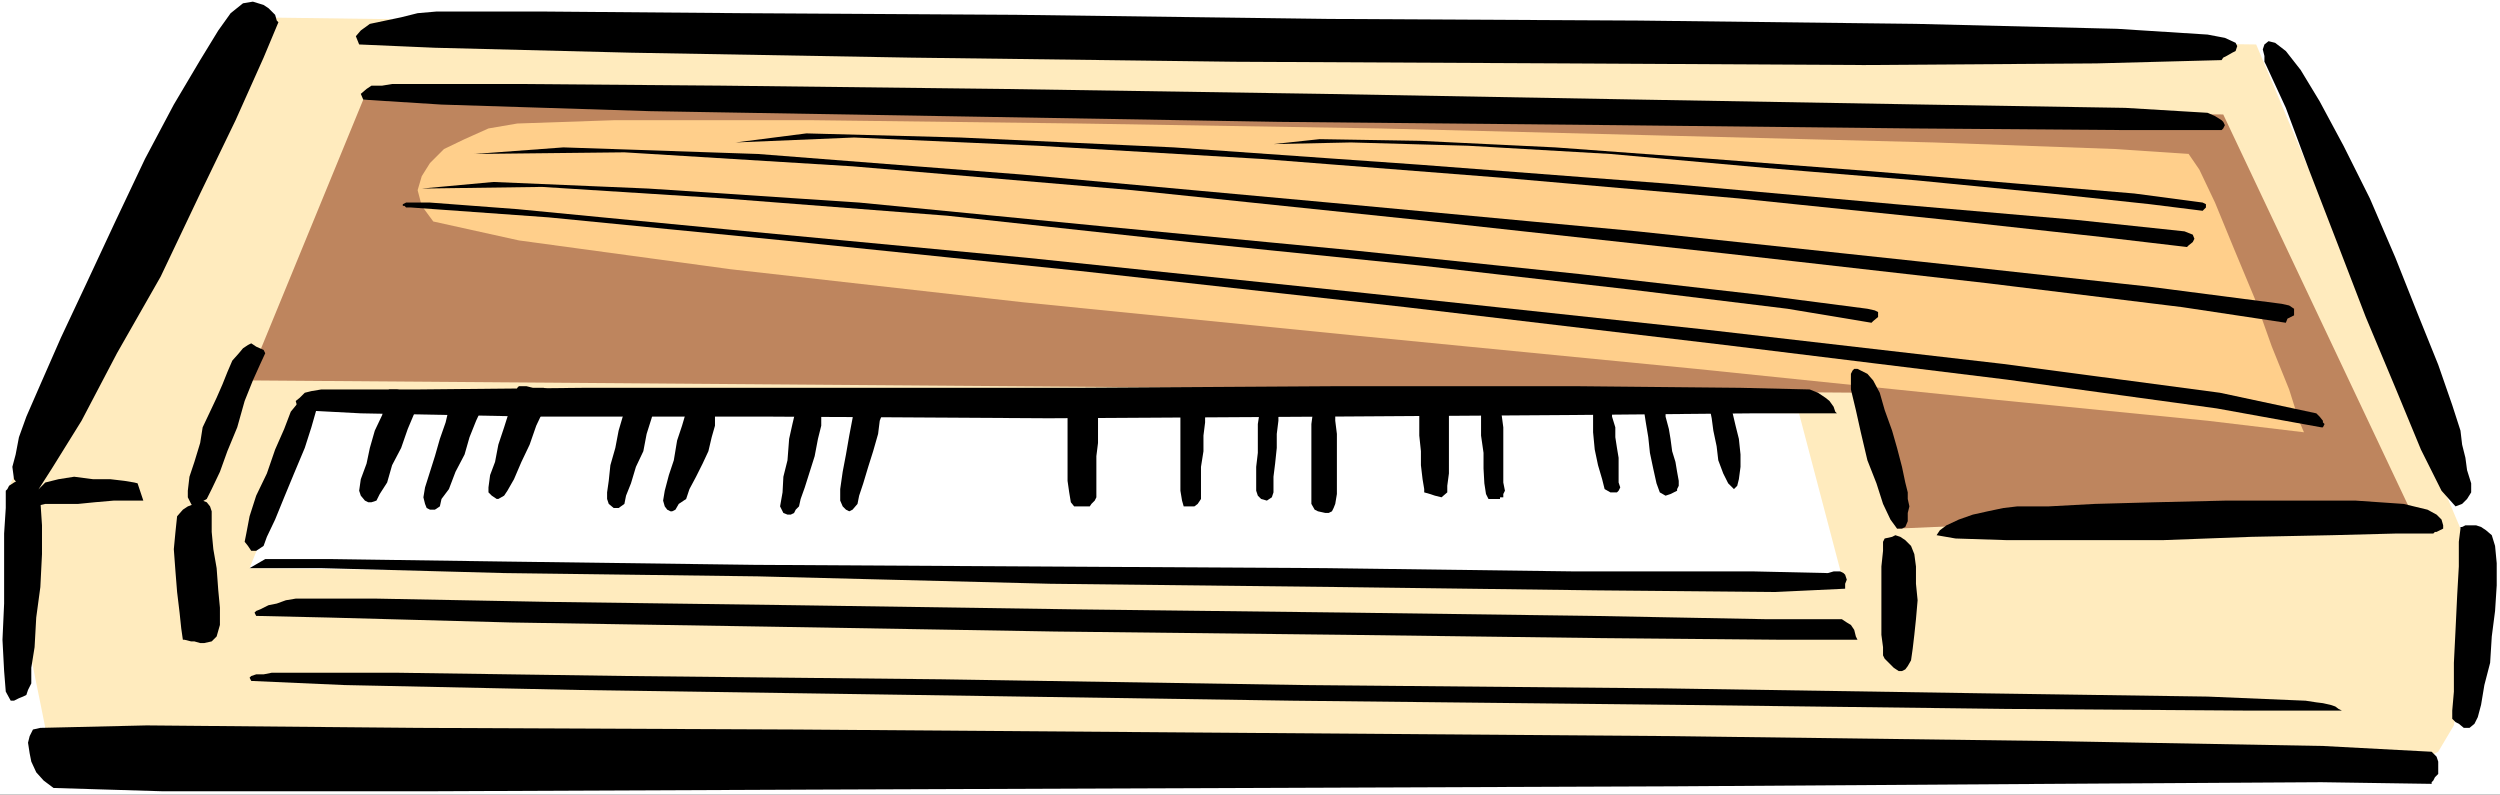
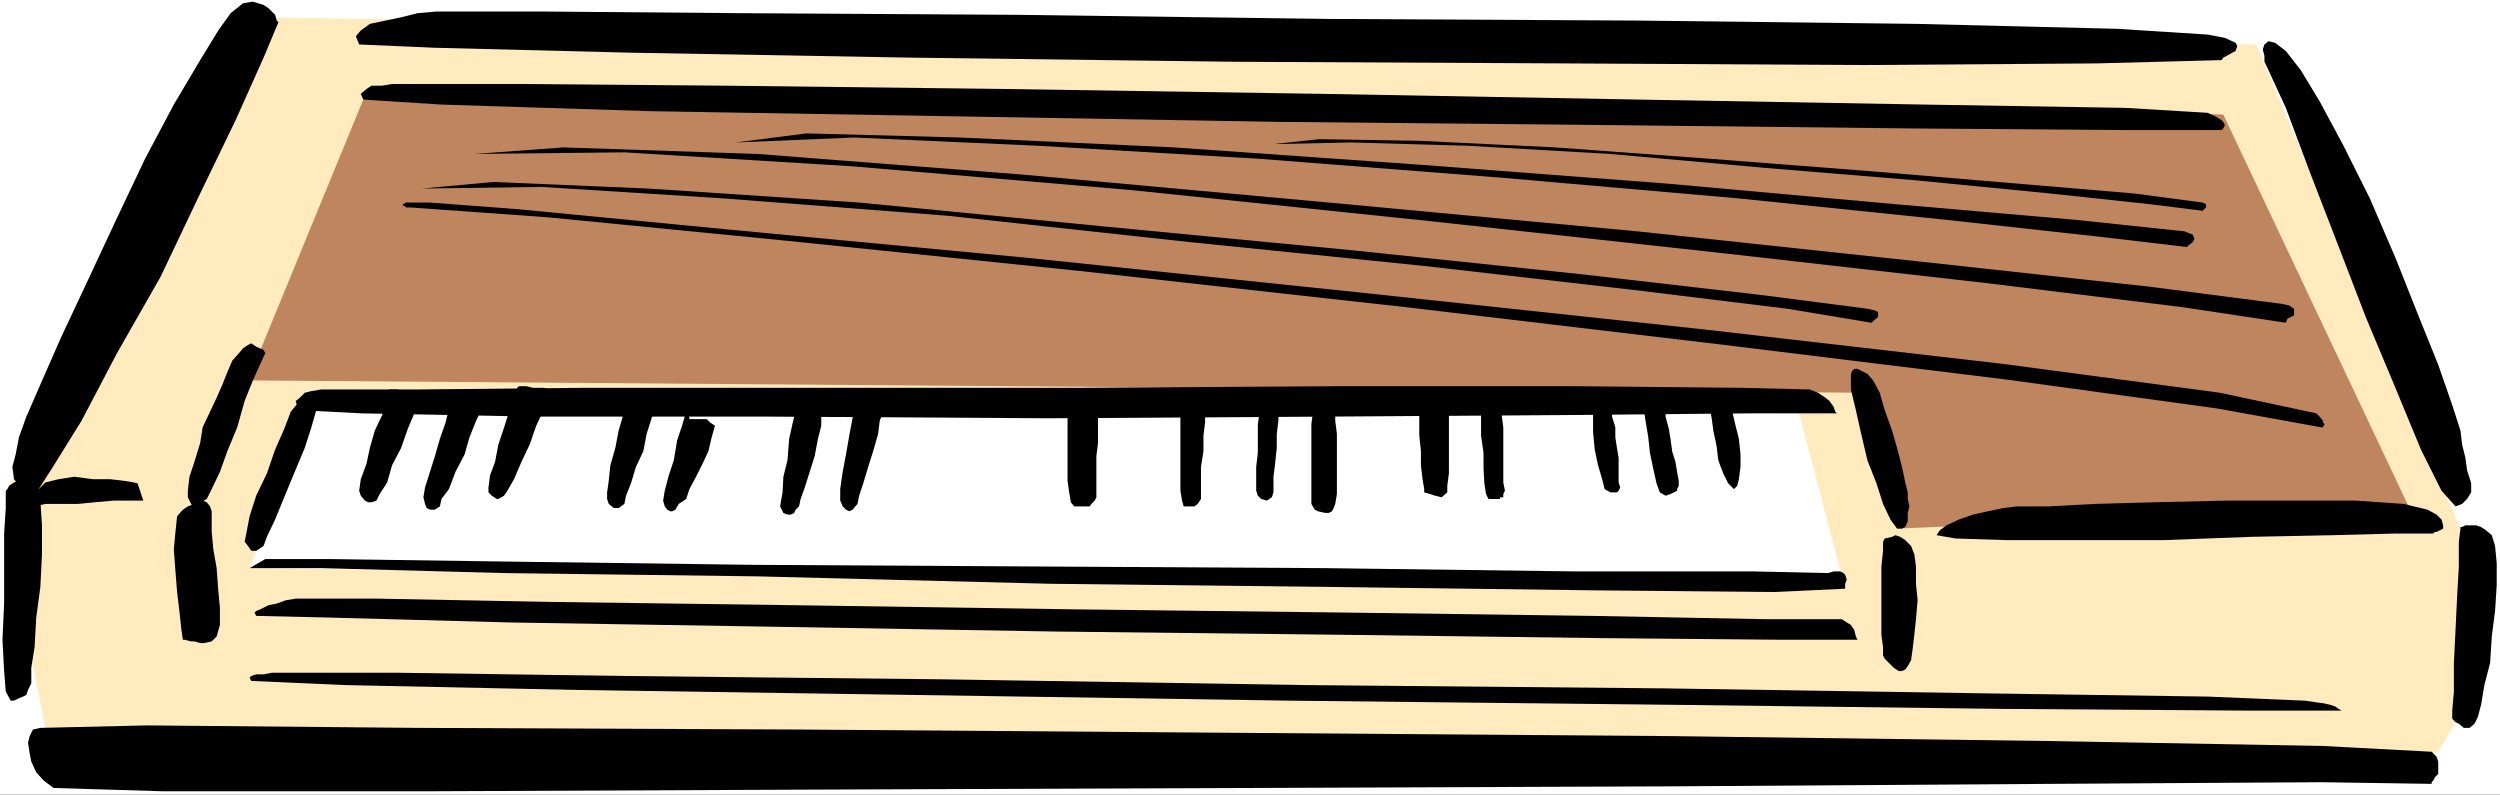
<svg xmlns="http://www.w3.org/2000/svg" xmlns:ns1="http://sodipodi.sourceforge.net/DTD/sodipodi-0.dtd" xmlns:ns2="http://www.inkscape.org/namespaces/inkscape" version="1.0" width="129.766mm" height="41.243mm" id="svg44" ns1:docname="Keyboard 5.wmf">
  <rect width="100%" height="100%" fill="#333333" stroke="none" />
  <ns1:namedview id="namedview44" pagecolor="#ffffff" bordercolor="#000000" borderopacity="0.25" ns2:showpageshadow="2" ns2:pageopacity="0.0" ns2:pagecheckerboard="0" ns2:deskcolor="#d1d1d1" ns2:document-units="mm" />
  <defs id="defs1">
    <pattern id="WMFhbasepattern" patternUnits="userSpaceOnUse" width="6" height="6" x="0" y="0" />
  </defs>
  <path style="fill:#ffffff;fill-opacity:1;fill-rule:evenodd;stroke:none" d="M 0,155.878 H 490.455 V 0 H 0 Z" id="path1" />
  <path style="fill:#ffebbe;fill-opacity:1;fill-rule:evenodd;stroke:none" d="m 442.622,8.723 40.077,94.981 v 1.615 l 0.323,5.492 0.323,6.946 0.323,8.723 -0.97,8.561 -1.293,7.269 -3.07,5.169 -4.363,2.261 h -24.24 l -53.974,0.485 -74.174,0.646 -83.547,0.646 h -83.547 L 81.931,151.194 30.381,150.224 10.504,148.771 9.211,144.409 7.918,137.948 6.141,129.225 4.848,120.503 3.07,111.457 2.101,104.026 1.454,98.534 1.131,96.596 49.288,3.392 Z" id="path2" />
  <path style="fill:#be855e;fill-opacity:1;fill-rule:evenodd;stroke:none" d="M 436.158,22.453 472.518,99.342 372.164,103.703 366.024,77.051 48.642,74.628 71.266,19.545 Z" id="path3" />
-   <path style="fill:#ffcf8b;fill-opacity:1;fill-rule:evenodd;stroke:none" d="M 451.995,84.804 433.088,82.543 390.748,78.343 332.734,72.366 266.64,65.905 200.545,59.282 143.339,52.821 101.808,47.167 85.002,43.452 82.739,40.383 l -0.808,-3.069 0.808,-2.746 1.616,-2.585 2.747,-2.746 4.04,-1.938 4.686,-2.1 5.656,-0.969 18.907,-0.646 h 39.107 l 52.197,0.646 58.984,0.969 58.014,1.454 50.581,1.292 35.714,1.292 14.382,0.969 2.101,3.069 3.07,6.461 3.717,9.046 4.04,9.692 3.394,9.53 3.394,8.4 1.939,6.138 z" id="path4" />
  <path style="fill:#ffffff;fill-opacity:1;fill-rule:evenodd;stroke:none" d="M 352.934,81.089 361.984,115.495 48.965,111.457 62.054,78.989 Z" id="path5" />
  <path style="fill:#000000;fill-opacity:1;fill-rule:evenodd;stroke:none" d="m 54.621,4.361 -2.909,6.946 -5.494,12.276 -6.949,14.376 -7.757,16.315 -8.565,15.022 -6.949,13.246 -5.818,9.369 -2.586,4.038 H 5.494 L 4.525,95.627 3.394,94.819 2.747,94.011 2.424,91.588 3.07,89.165 3.717,85.773 5.171,81.735 7.918,75.435 l 4.04,-9.207 5.01,-10.661 5.656,-12.115 5.818,-12.276 5.656,-10.661 5.171,-8.723 3.555,-5.815 2.424,-3.392 2.424,-1.938 1.939,-0.323 2.101,0.646 0.97,0.646 1.293,1.292 0.323,1.131 z" id="path6" />
  <path style="fill:#000000;fill-opacity:1;fill-rule:evenodd;stroke:none" d="M 435.835,11.792 411.272,12.438 365.7,12.761 306.878,12.438 242.077,12.115 178.729,11.307 123.785,10.338 85.325,9.369 70.458,8.723 69.811,7.107 70.781,5.977 72.558,4.684 75.629,4.038 78.699,3.392 81.931,2.585 85.648,2.261 h 3.717 16.968 l 38.946,0.323 53.974,0.323 61.408,0.808 60.923,0.323 54.298,0.646 39.43,0.969 17.776,1.131 3.394,0.646 2.101,0.969 0.323,0.646 -0.323,0.969 -0.646,0.323 -1.131,0.646 -0.646,0.323 z" id="path7" />
  <path style="fill:#000000;fill-opacity:1;fill-rule:evenodd;stroke:none" d="m 444.561,12.761 3.878,8.4 4.525,12.115 5.494,14.215 5.656,14.699 5.818,13.892 5.01,12.115 4.04,8.077 2.747,3.069 1.293,-0.485 0.97,-0.969 0.808,-1.292 v -1.777 l -0.808,-2.585 -0.323,-2.423 -0.646,-2.585 -0.323,-2.746 -1.616,-5.007 -2.747,-7.915 -4.04,-10.015 -4.363,-10.984 -5.01,-11.63 -5.171,-10.338 -4.686,-8.723 -3.717,-6.138 -2.909,-3.715 -2.101,-1.615 -1.293,-0.323 -0.808,0.646 -0.323,0.969 0.323,1.292 v 1.131 z" id="path8" />
  <path style="fill:#000000;fill-opacity:1;fill-rule:evenodd;stroke:none" d="m 477.043,153.778 -21.654,-0.323 -53.005,0.323 -74.013,0.485 -84.517,0.323 -85.001,0.323 -74.174,0.323 h -52.843 l -21.331,-0.646 -1.939,-1.454 -1.454,-1.615 -0.97,-2.1 -0.323,-1.615 -0.323,-2.1 0.323,-1.292 0.646,-1.292 1.454,-0.323 20.846,-0.485 53.166,0.485 74.498,0.323 85.971,0.646 85.325,0.646 74.659,0.969 53.328,0.969 21.331,1.131 0.97,0.969 0.323,0.969 v 1.131 1.292 l -0.646,0.646 -0.323,0.646 -0.323,0.323 z" id="path9" />
  <path style="fill:#000000;fill-opacity:1;fill-rule:evenodd;stroke:none" d="M 459.428,139.402 H 440.198 l -46.541,-0.323 -65.286,-0.808 -74.821,-0.808 -74.498,-1.131 -65.448,-0.969 -46.056,-0.969 -18.261,-0.808 -0.323,-0.646 0.323,-0.323 0.97,-0.323 h 1.454 l 1.616,-0.323 h 1.616 2.101 1.778 18.746 l 45.248,0.646 61.893,0.646 71.266,1.131 70.296,0.646 62.378,0.969 44.44,0.646 19.23,0.808 2.101,0.323 1.293,0.162 1.454,0.323 0.97,0.323 0.646,0.485 z" id="path10" />
  <path style="fill:#000000;fill-opacity:1;fill-rule:evenodd;stroke:none" d="m 482.699,103.703 -0.323,2.585 v 4.846 l -0.323,5.654 -0.323,6.784 -0.323,6.461 v 5.654 l -0.323,3.715 v 1.615 l 0.646,0.646 0.646,0.323 0.97,0.808 h 1.131 l 0.97,-0.808 0.646,-1.292 0.646,-2.423 0.646,-3.877 1.131,-4.361 0.323,-5.169 0.646,-5.007 0.323,-5.007 v -4.361 l -0.323,-3.392 -0.646,-2.1 -1.131,-0.969 -0.97,-0.646 -0.97,-0.323 h -0.97 -1.131 l -0.646,0.323 h -0.323 z" id="path11" />
  <path style="fill:#000000;fill-opacity:1;fill-rule:evenodd;stroke:none" d="m 1.131,96.596 v 3.069 l -0.323,5.007 v 6.461 7.269 l -0.323,7.107 0.323,6.138 0.323,4.038 0.97,1.777 h 0.646 l 0.97,-0.485 0.808,-0.323 0.646,-0.323 0.323,-0.969 0.323,-0.646 0.323,-0.646 v -1.131 -1.938 l 0.646,-4.038 0.323,-5.815 0.808,-5.977 0.323,-6.461 v -5.654 L 7.918,98.211 7.595,95.95 5.818,94.658 4.848,94.335 H 3.394 L 2.747,94.658 1.778,95.304 1.454,95.95 1.131,96.273 Z" id="path12" />
  <path style="fill:#000000;fill-opacity:1;fill-rule:evenodd;stroke:none" d="m 363.115,74.143 v 2.261 l 0.97,4.038 0.97,4.361 1.293,5.492 1.778,4.523 1.293,4.038 1.454,3.069 1.293,1.777 h 0.97 l 0.646,-0.323 0.485,-1.131 v -0.646 -0.969 l 0.323,-1.292 -0.323,-1.454 v -1.292 l -0.485,-1.938 -0.646,-3.069 -0.97,-3.715 -0.97,-3.392 -1.454,-4.038 -0.97,-3.392 -1.293,-2.423 -1.131,-1.292 -1.293,-0.646 -0.646,-0.323 h -0.646 l -0.323,0.323 -0.323,0.646 z" id="path13" />
  <path style="fill:#000000;fill-opacity:1;fill-rule:evenodd;stroke:none" d="M 364.408,125.51 H 349.864 l -35.552,-0.323 -50.258,-0.646 -57.045,-0.646 -56.883,-0.969 -49.934,-0.808 -35.714,-0.969 -14.221,-0.323 -0.323,-0.646 0.323,-0.323 0.808,-0.323 1.616,-0.808 1.616,-0.323 1.778,-0.646 1.939,-0.323 h 2.101 13.736 l 34.098,0.646 47.834,0.646 54.621,0.808 54.298,0.646 47.834,0.646 33.936,0.646 h 13.898 0.97 l 0.97,0.646 0.808,0.485 0.646,0.969 0.323,1.292 z" id="path14" />
  <path style="fill:#000000;fill-opacity:1;fill-rule:evenodd;stroke:none" d="m 360.368,81.089 h -16.483 l -35.39,0.323 -48.48,0.323 -54.298,0.323 -54.298,-0.323 h -46.864 l -33.774,-0.646 -12.282,-0.646 -0.485,-1.777 0.808,-0.646 0.97,-0.969 1.293,-0.323 1.939,-0.323 h 2.101 1.616 2.101 13.09 l 32.482,-0.323 h 45.086 51.874 l 51.55,-0.323 h 45.894 l 32.643,0.323 13.574,0.323 1.616,0.646 1.454,0.969 0.808,0.646 0.808,1.131 0.323,0.969 z" id="path15" />
  <path style="fill:#000000;fill-opacity:1;fill-rule:evenodd;stroke:none" d="m 369.417,106.288 v 1.777 l -0.323,3.069 v 3.069 3.554 3.392 3.392 l 0.323,2.423 v 1.615 l 0.323,0.646 1.131,1.131 0.646,0.646 0.97,0.646 h 0.646 l 0.646,-0.323 0.485,-0.646 0.646,-1.131 0.323,-2.261 0.323,-2.746 0.323,-3.069 0.323,-3.715 -0.323,-3.231 v -3.392 l -0.323,-2.423 -0.646,-1.615 -1.131,-1.131 -0.97,-0.646 -0.97,-0.323 -0.646,0.323 -1.454,0.323 z" id="path16" />
  <path style="fill:#000000;fill-opacity:1;fill-rule:evenodd;stroke:none" d="m 35.875,125.51 -0.323,-2.261 -0.323,-3.069 -0.485,-4.038 -0.323,-4.038 -0.323,-4.361 0.323,-3.392 0.323,-3.069 1.131,-1.292 0.97,-0.646 1.293,-0.485 0.808,-0.646 h 0.808 l 0.808,0.323 0.646,0.808 0.323,0.969 v 1.615 2.423 l 0.323,3.392 0.646,3.715 0.323,4.361 0.323,3.392 v 3.392 l -0.646,2.261 -0.97,0.969 -1.454,0.323 h -0.808 l -1.131,-0.323 h -0.646 l -1.293,-0.323 z" id="path17" />
  <path style="fill:#000000;fill-opacity:1;fill-rule:evenodd;stroke:none" d="m 48.965,111.457 h 14.059 l 35.875,0.969 49.773,0.646 57.368,1.454 56.883,0.646 50.258,0.646 35.067,0.323 13.736,-0.646 v -0.969 l 0.323,-0.808 -0.323,-0.969 -0.323,-0.323 -0.646,-0.323 h -0.323 -0.97 l -1.131,0.323 -14.382,-0.323 h -35.067 l -49.126,-0.646 -56.075,-0.323 -55.914,-0.323 -48.803,-0.646 -34.098,-0.485 H 52.035 Z" id="path18" />
  <path style="fill:#000000;fill-opacity:1;fill-rule:evenodd;stroke:none" d="m 101.485,76.081 -0.646,1.938 -0.97,2.746 -0.97,3.069 -1.131,3.392 -0.646,3.392 -0.97,2.585 -0.323,2.423 v 0.969 l 0.646,0.646 0.97,0.646 h 0.323 l 1.131,-0.646 0.646,-0.969 1.293,-2.261 1.454,-3.392 1.616,-3.392 1.293,-3.715 1.454,-3.069 0.646,-2.423 0.646,-0.969 -0.323,-0.646 -0.97,-0.323 h -1.131 -0.97 l -1.293,-0.323 h -0.97 -0.485 z" id="path19" />
  <path style="fill:#000000;fill-opacity:1;fill-rule:evenodd;stroke:none" d="m 88.395,78.02 -0.323,2.1 -0.646,2.746 -1.131,3.231 -0.97,3.392 -0.97,3.069 -0.97,3.069 -0.323,1.938 0.323,1.292 0.323,0.808 0.646,0.323 h 0.97 l 0.97,-0.646 0.323,-1.454 1.454,-1.938 1.293,-3.392 1.778,-3.392 0.97,-3.392 1.293,-3.231 1.131,-2.423 0.323,-1.131 -0.323,-0.323 -1.131,-0.323 -0.97,-0.323 h -0.646 L 90.334,77.697 H 89.365 88.718 Z" id="path20" />
  <path style="fill:#000000;fill-opacity:1;fill-rule:evenodd;stroke:none" d="m 76.275,77.051 -0.646,1.615 -0.646,2.746 -1.454,3.069 -0.97,3.392 -0.646,3.069 -1.131,3.069 -0.323,2.261 0.323,0.969 0.808,0.969 0.646,0.323 h 0.646 l 0.97,-0.323 0.646,-1.292 1.454,-2.261 0.97,-3.392 1.778,-3.392 1.293,-3.715 1.293,-3.069 0.646,-2.1 0.323,-0.969 -0.323,-0.323 -0.646,-0.646 -0.97,-0.323 H 79.346 l -1.454,-0.323 h -0.646 -0.97 z" id="path21" />
  <path style="fill:#000000;fill-opacity:1;fill-rule:evenodd;stroke:none" d="m 123.462,78.666 -0.646,1.131 -0.646,1.938 -0.808,2.746 -0.646,3.392 -0.97,3.392 -0.323,3.069 -0.323,2.261 v 1.292 l 0.323,0.969 0.97,0.808 h 0.97 l 1.131,-0.808 0.323,-1.615 0.97,-2.423 0.97,-3.231 1.454,-3.069 0.646,-3.392 0.97,-3.069 0.646,-2.261 0.323,-1.131 -0.646,-0.646 h -0.97 l -0.646,-0.323 h -1.131 l -1.616,0.323 z" id="path22" />
-   <path style="fill:#000000;fill-opacity:1;fill-rule:evenodd;stroke:none" d="m 134.936,79.797 -0.323,0.969 -0.808,2.746 -0.97,2.908 -0.646,3.877 -0.97,2.908 -0.808,3.069 -0.323,1.938 0.323,1.131 0.485,0.646 0.646,0.323 h 0.323 l 0.646,-0.323 0.646,-1.131 1.454,-0.969 0.646,-1.938 1.293,-2.423 1.293,-2.585 1.131,-2.423 0.646,-2.746 0.646,-2.261 V 81.735 80.766 l -0.97,-0.646 -0.646,-0.646 h -1.131 -0.646 -1.616 z" id="path23" />
+   <path style="fill:#000000;fill-opacity:1;fill-rule:evenodd;stroke:none" d="m 134.936,79.797 -0.323,0.969 -0.808,2.746 -0.97,2.908 -0.646,3.877 -0.97,2.908 -0.808,3.069 -0.323,1.938 0.323,1.131 0.485,0.646 0.646,0.323 h 0.323 l 0.646,-0.323 0.646,-1.131 1.454,-0.969 0.646,-1.938 1.293,-2.423 1.293,-2.585 1.131,-2.423 0.646,-2.746 0.646,-2.261 l -0.97,-0.646 -0.646,-0.646 h -1.131 -0.646 -1.616 z" id="path23" />
  <path style="fill:#000000;fill-opacity:1;fill-rule:evenodd;stroke:none" d="m 156.752,79.797 -0.646,0.646 -0.646,2.746 -0.646,2.908 -0.323,4.2 -0.808,3.231 -0.162,3.069 -0.485,2.746 0.646,1.292 0.808,0.323 h 0.646 l 0.646,-0.323 0.323,-0.646 0.646,-0.646 0.323,-1.454 0.808,-2.261 0.97,-3.069 0.97,-3.069 0.646,-3.392 0.646,-2.585 v -2.423 -0.646 l -0.97,-0.969 h -1.293 -1.778 z" id="path24" />
  <path style="fill:#000000;fill-opacity:1;fill-rule:evenodd;stroke:none" d="m 168.225,78.666 -0.646,1.131 -0.323,2.261 -0.646,3.392 -0.646,3.715 -0.646,3.392 -0.485,3.392 v 2.261 l 0.485,1.131 0.646,0.646 0.646,0.323 0.646,-0.323 0.97,-1.131 0.323,-1.615 0.808,-2.423 0.97,-3.231 0.97,-3.069 0.97,-3.392 0.323,-2.585 0.808,-2.1 v -1.454 l -0.808,-0.646 h -0.646 l -0.646,-0.323 -0.97,0.323 h -1.778 z" id="path25" />
  <path style="fill:#000000;fill-opacity:1;fill-rule:evenodd;stroke:none" d="m 477.366,104.673 h -7.434 l -12.443,0.323 -15.837,0.323 -17.291,0.646 h -16.806 -13.898 l -10.019,-0.323 -3.717,-0.646 0.646,-0.969 1.293,-0.969 2.424,-1.131 2.747,-0.969 2.909,-0.646 3.07,-0.646 2.747,-0.323 h 2.101 4.04 l 9.05,-0.485 11.797,-0.323 13.736,-0.323 h 13.574 12.12 l 9.373,0.646 4.686,1.131 1.778,0.969 0.97,0.969 0.323,1.131 v 0.646 l -0.646,0.323 -0.646,0.323 h -0.323 z" id="path26" />
  <path style="fill:#000000;fill-opacity:1;fill-rule:evenodd;stroke:none" d="m 28.118,98.211 h -2.747 -3.07 l -3.717,0.323 -3.232,0.323 H 11.474 8.888 L 6.787,99.342 H 6.141 5.818 L 5.494,98.857 5.171,98.211 5.494,97.565 6.141,96.596 7.595,95.95 8.888,94.658 l 2.586,-0.646 3.07,-0.485 3.717,0.485 h 3.394 l 2.747,0.323 1.939,0.323 0.646,0.162 z" id="path27" />
  <path style="fill:#000000;fill-opacity:1;fill-rule:evenodd;stroke:none" d="m 58.499,78.989 -1.454,1.777 -1.293,3.392 -1.778,4.038 -1.616,4.684 -2.101,4.361 -1.293,4.038 -0.646,3.392 -0.323,1.615 0.646,0.808 0.646,0.969 h 0.97 l 1.454,-0.969 0.646,-1.777 1.616,-3.392 1.778,-4.361 1.939,-4.684 2.101,-5.007 1.293,-4.038 0.97,-3.392 v -1.454 l -1.616,-0.646 h -0.97 l -0.97,0.323 z" id="path28" />
  <path style="fill:#000000;fill-opacity:1;fill-rule:evenodd;stroke:none" d="m 278.436,80.443 v 0.323 2.1 2.585 l 0.323,3.069 V 91.265 l 0.323,2.746 0.323,1.938 v 0.646 l 1.131,0.323 0.97,0.323 1.293,0.323 1.131,-0.969 v -1.292 l 0.323,-2.423 V 90.296 87.227 84.158 81.735 80.12 79.797 Z" id="path29" />
  <path style="fill:#000000;fill-opacity:1;fill-rule:evenodd;stroke:none" d="m 290.556,79.797 v 0.646 2.1 2.908 l 0.485,3.392 v 3.069 l 0.162,2.908 0.323,2.1 0.485,0.969 h 1.293 0.97 v -0.323 h 0.646 v -0.646 l 0.323,-0.646 -0.323,-1.615 V 92.235 89.489 86.419 83.835 l -0.323,-2.423 V 80.12 79.797 Z" id="path30" />
  <path style="fill:#000000;fill-opacity:1;fill-rule:evenodd;stroke:none" d="m 231.573,80.766 v 0.646 2.1 2.908 3.877 2.908 3.069 l 0.323,1.938 0.323,1.131 h 0.808 1.293 l 0.646,-0.485 0.646,-0.969 v -1.292 -2.261 -2.746 l 0.485,-3.069 v -3.069 l 0.323,-2.585 V 80.766 80.443 Z" id="path31" />
  <path style="fill:#000000;fill-opacity:1;fill-rule:evenodd;stroke:none" d="m 209.757,80.443 -0.323,1.292 v 3.069 3.069 3.069 3.392 l 0.323,2.261 0.323,1.938 0.646,0.808 h 1.616 1.454 l 0.323,-0.485 0.646,-0.646 0.323,-0.646 v -0.969 -1.777 -2.261 -3.069 l 0.323,-2.585 V 84.158 81.735 80.12 79.797 Z" id="path32" />
  <path style="fill:#000000;fill-opacity:1;fill-rule:evenodd;stroke:none" d="m 247.086,80.443 v 0.646 l -0.323,2.1 v 2.585 3.069 l -0.323,2.746 v 2.746 1.938 l 0.323,0.969 0.646,0.646 1.131,0.323 0.97,-0.646 0.323,-0.969 v -0.969 -2.1 l 0.323,-2.585 0.323,-3.069 v -2.746 l 0.323,-2.585 V 80.766 l 0.323,-0.323 z" id="path33" />
  <path style="fill:#000000;fill-opacity:1;fill-rule:evenodd;stroke:none" d="m 257.913,80.443 -0.323,0.323 -0.323,2.423 v 2.908 3.715 3.392 3.392 2.261 l 0.646,1.131 0.646,0.323 1.454,0.323 h 0.646 l 0.646,-0.323 0.323,-0.646 0.323,-0.808 0.323,-1.938 V 94.335 91.265 88.196 85.127 l -0.323,-2.585 V 80.766 80.443 Z" id="path34" />
  <path style="fill:#000000;fill-opacity:1;fill-rule:evenodd;stroke:none" d="m 312.534,79.797 v 0.646 1.615 2.746 l 0.323,3.392 0.646,3.069 0.808,2.746 0.485,1.938 1.131,0.646 h 0.646 0.646 l 0.323,-0.323 0.323,-0.646 -0.323,-0.969 v -0.646 -1.454 -0.969 -1.777 l -0.323,-1.938 -0.323,-2.1 v -1.938 l -0.646,-2.1 v -1.292 l -0.323,-0.969 v -0.485 z" id="path35" />
  <path style="fill:#000000;fill-opacity:1;fill-rule:evenodd;stroke:none" d="m 322.553,80.443 v 0.323 l 0.323,2.1 0.485,2.908 0.323,3.069 0.646,3.069 0.646,2.908 0.646,1.777 1.131,0.646 0.97,-0.323 1.293,-0.646 v -0.323 l 0.323,-0.646 v -0.969 l -0.323,-1.777 -0.323,-1.938 -0.646,-2.1 -0.323,-2.423 -0.323,-1.938 -0.646,-2.423 v -1.292 -0.969 -0.485 z" id="path36" />
  <path style="fill:#000000;fill-opacity:1;fill-rule:evenodd;stroke:none" d="m 335.481,79.797 v 0.646 l 0.323,1.615 0.323,2.423 0.646,3.069 0.323,2.746 0.97,2.585 0.97,1.938 1.131,1.131 0.646,-0.646 0.323,-1.292 0.323,-2.423 v -2.423 l -0.323,-3.069 -0.646,-2.585 -0.646,-2.746 -0.323,-1.777 -1.131,-0.969 -0.646,-0.323 h -0.646 l -0.323,0.323 -0.97,0.969 z" id="path37" />
  <path style="fill:#000000;fill-opacity:1;fill-rule:evenodd;stroke:none" d="m 52.035,69.297 -0.97,2.1 -1.454,3.231 -1.616,4.038 -1.454,5.169 -1.939,4.684 -1.454,4.038 -1.616,3.392 -0.97,1.938 -1.131,0.646 -0.485,0.808 h -1.131 l -0.323,-0.485 -0.646,-1.292 v -1.292 l 0.323,-2.746 0.97,-2.908 1.131,-3.715 0.485,-3.069 1.454,-3.069 1.293,-2.746 1.131,-2.585 0.97,-2.423 0.97,-2.261 1.293,-1.454 0.808,-0.969 0.97,-0.646 0.646,-0.323 0.97,0.646 1.454,0.646 z" id="path38" />
  <path style="fill:#000000;fill-opacity:1;fill-rule:evenodd;stroke:none" d="M 455.388,83.835 434.865,80.12 393.657,74.466 338.39,67.682 275.689,60.251 211.696,53.144 153.681,47.167 107.625,42.644 80.638,40.706 H 79.669 l -0.323,-0.323 h -0.323 v -0.323 l 0.646,-0.323 h 0.97 1.293 2.424 l 17.13,1.292 41.854,4.038 58.014,5.492 66.579,6.946 66.256,7.107 58.822,6.784 42.501,5.654 18.907,4.038 0.646,0.646 0.646,0.808 v 0.323 l 0.323,0.323 -0.323,0.646 z" id="path39" />
  <path style="fill:#000000;fill-opacity:1;fill-rule:evenodd;stroke:none" d="m 448.439,63.32 -20.362,-3.069 -38.138,-4.684 -51.227,-5.815 -57.53,-6.3 -58.984,-6.138 -54.944,-4.684 -44.763,-2.746 -29.411,0.323 17.453,-1.292 38.138,1.292 51.874,4.038 60.115,5.492 60.6,5.654 55.914,5.977 44.278,4.846 26.179,3.392 1.454,0.323 0.97,0.646 v 0.646 0.646 l -1.293,0.646 z" id="path40" />
  <path style="fill:#000000;fill-opacity:1;fill-rule:evenodd;stroke:none" d="M 367.155,63.32 350.672,60.574 320.291,56.859 279.406,52.175 233.35,47.49 185.84,42.321 l -43.794,-3.392 -35.714,-2.261 -23.594,0.323 14.059,-1.292 30.381,1.292 41.37,2.746 47.995,4.684 48.803,4.684 44.763,4.684 35.067,4.038 21.17,2.746 1.454,0.323 0.646,0.323 v 0.323 0.646 l -0.97,0.808 z" id="path41" />
  <path style="fill:#000000;fill-opacity:1;fill-rule:evenodd;stroke:none" d="m 429.048,48.46 -16.483,-1.938 -30.704,-3.392 -40.723,-4.2 -46.218,-4.038 -47.51,-3.715 -43.794,-2.585 -36.037,-1.615 -23.27,0.969 13.898,-1.777 30.219,0.808 41.854,1.938 48.157,3.392 48.642,3.715 44.763,4.038 35.39,3.069 21.331,2.261 0.808,0.323 0.808,0.323 0.323,0.808 -0.323,0.646 -0.808,0.646 z" id="path42" />
  <path style="fill:#000000;fill-opacity:1;fill-rule:evenodd;stroke:none" d="m 432.118,41.352 -10.342,-1.292 -19.554,-2.1 -26.341,-2.585 -29.411,-2.423 -30.542,-2.746 -27.957,-1.615 -22.947,-0.646 -15.19,0.323 9.05,-0.969 19.554,0.323 26.664,1.292 30.704,2.261 31.35,2.423 28.603,2.423 22.947,1.938 13.413,1.777 0.646,0.323 v 0.646 l -0.323,0.323 z" id="path43" />
  <path style="fill:#000000;fill-opacity:1;fill-rule:evenodd;stroke:none" d="m 435.835,25.522 h -18.584 l -42.016,-0.323 -58.338,-0.646 -66.094,-0.646 -66.094,-1.131 -57.206,-0.969 -40.885,-1.292 -15.352,-0.969 -0.485,-1.131 1.131,-0.969 0.97,-0.646 h 2.101 l 1.939,-0.323 h 2.747 2.586 3.07 16.483 l 39.754,0.323 54.944,0.646 63.024,0.969 62.701,1.131 55.429,0.969 39.269,0.646 16.16,0.969 1.454,0.646 1.293,0.808 0.323,0.323 0.323,0.646 -0.323,0.646 z" id="path44" />
</svg>